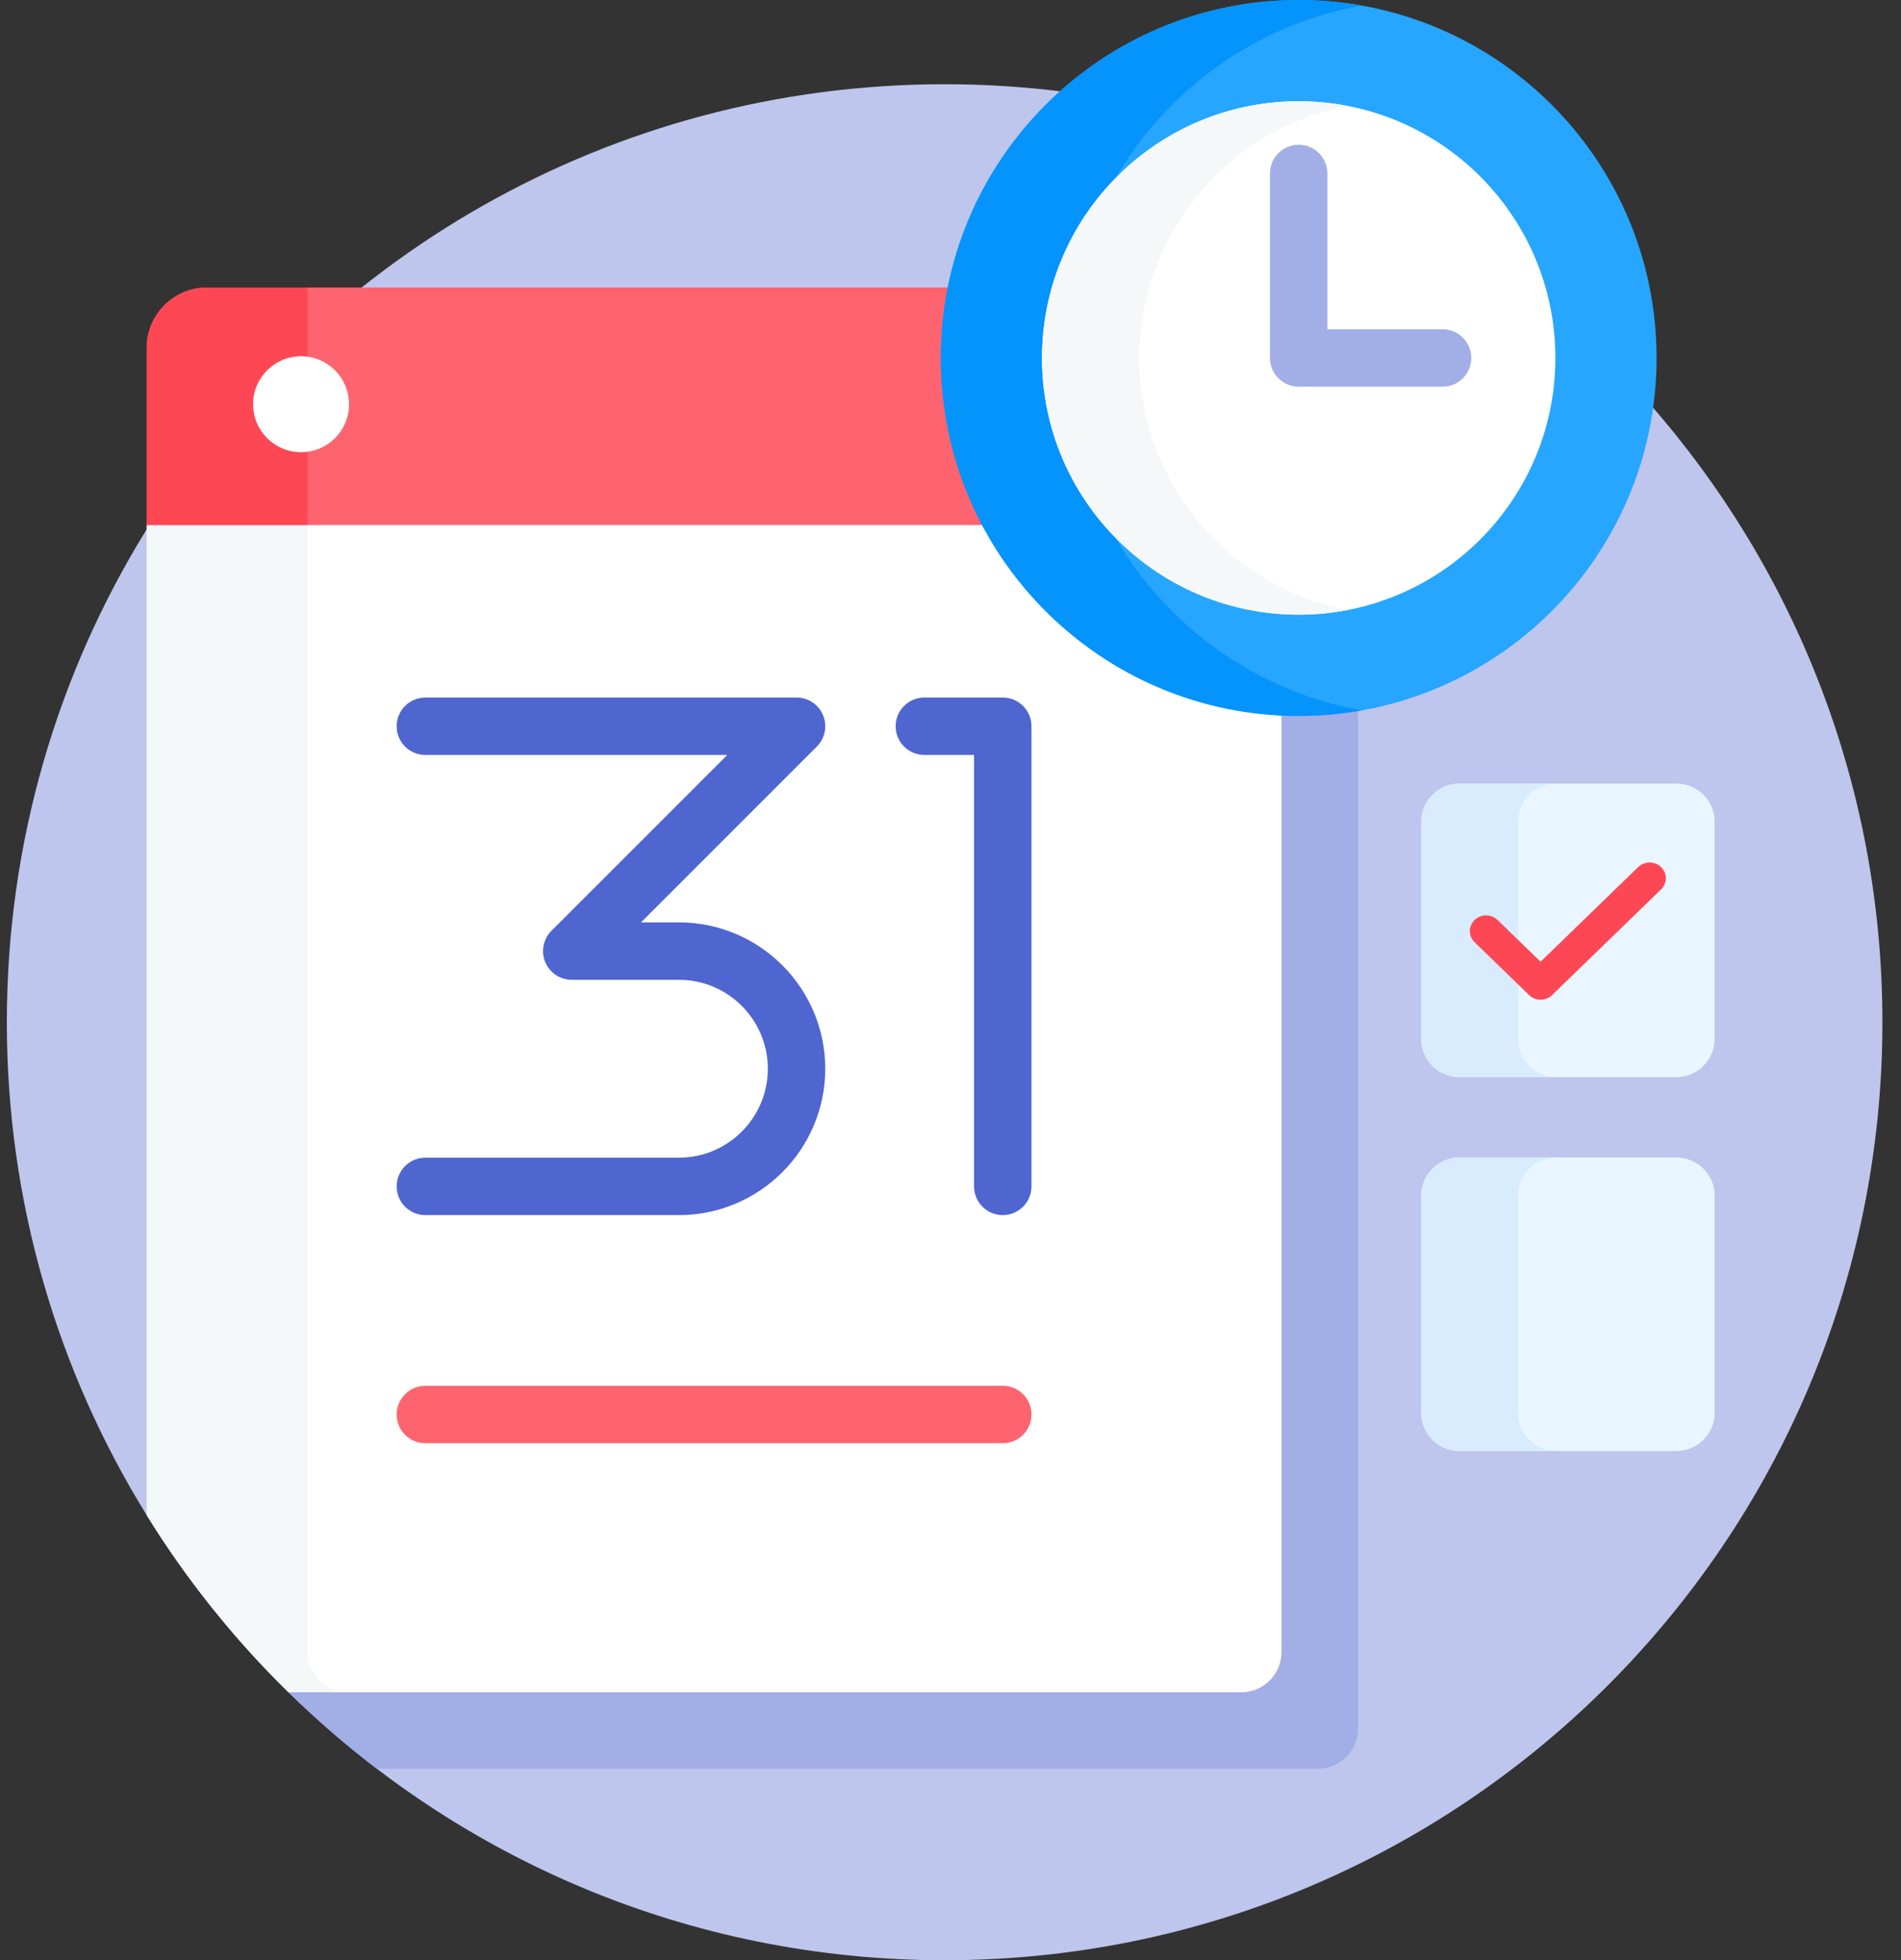
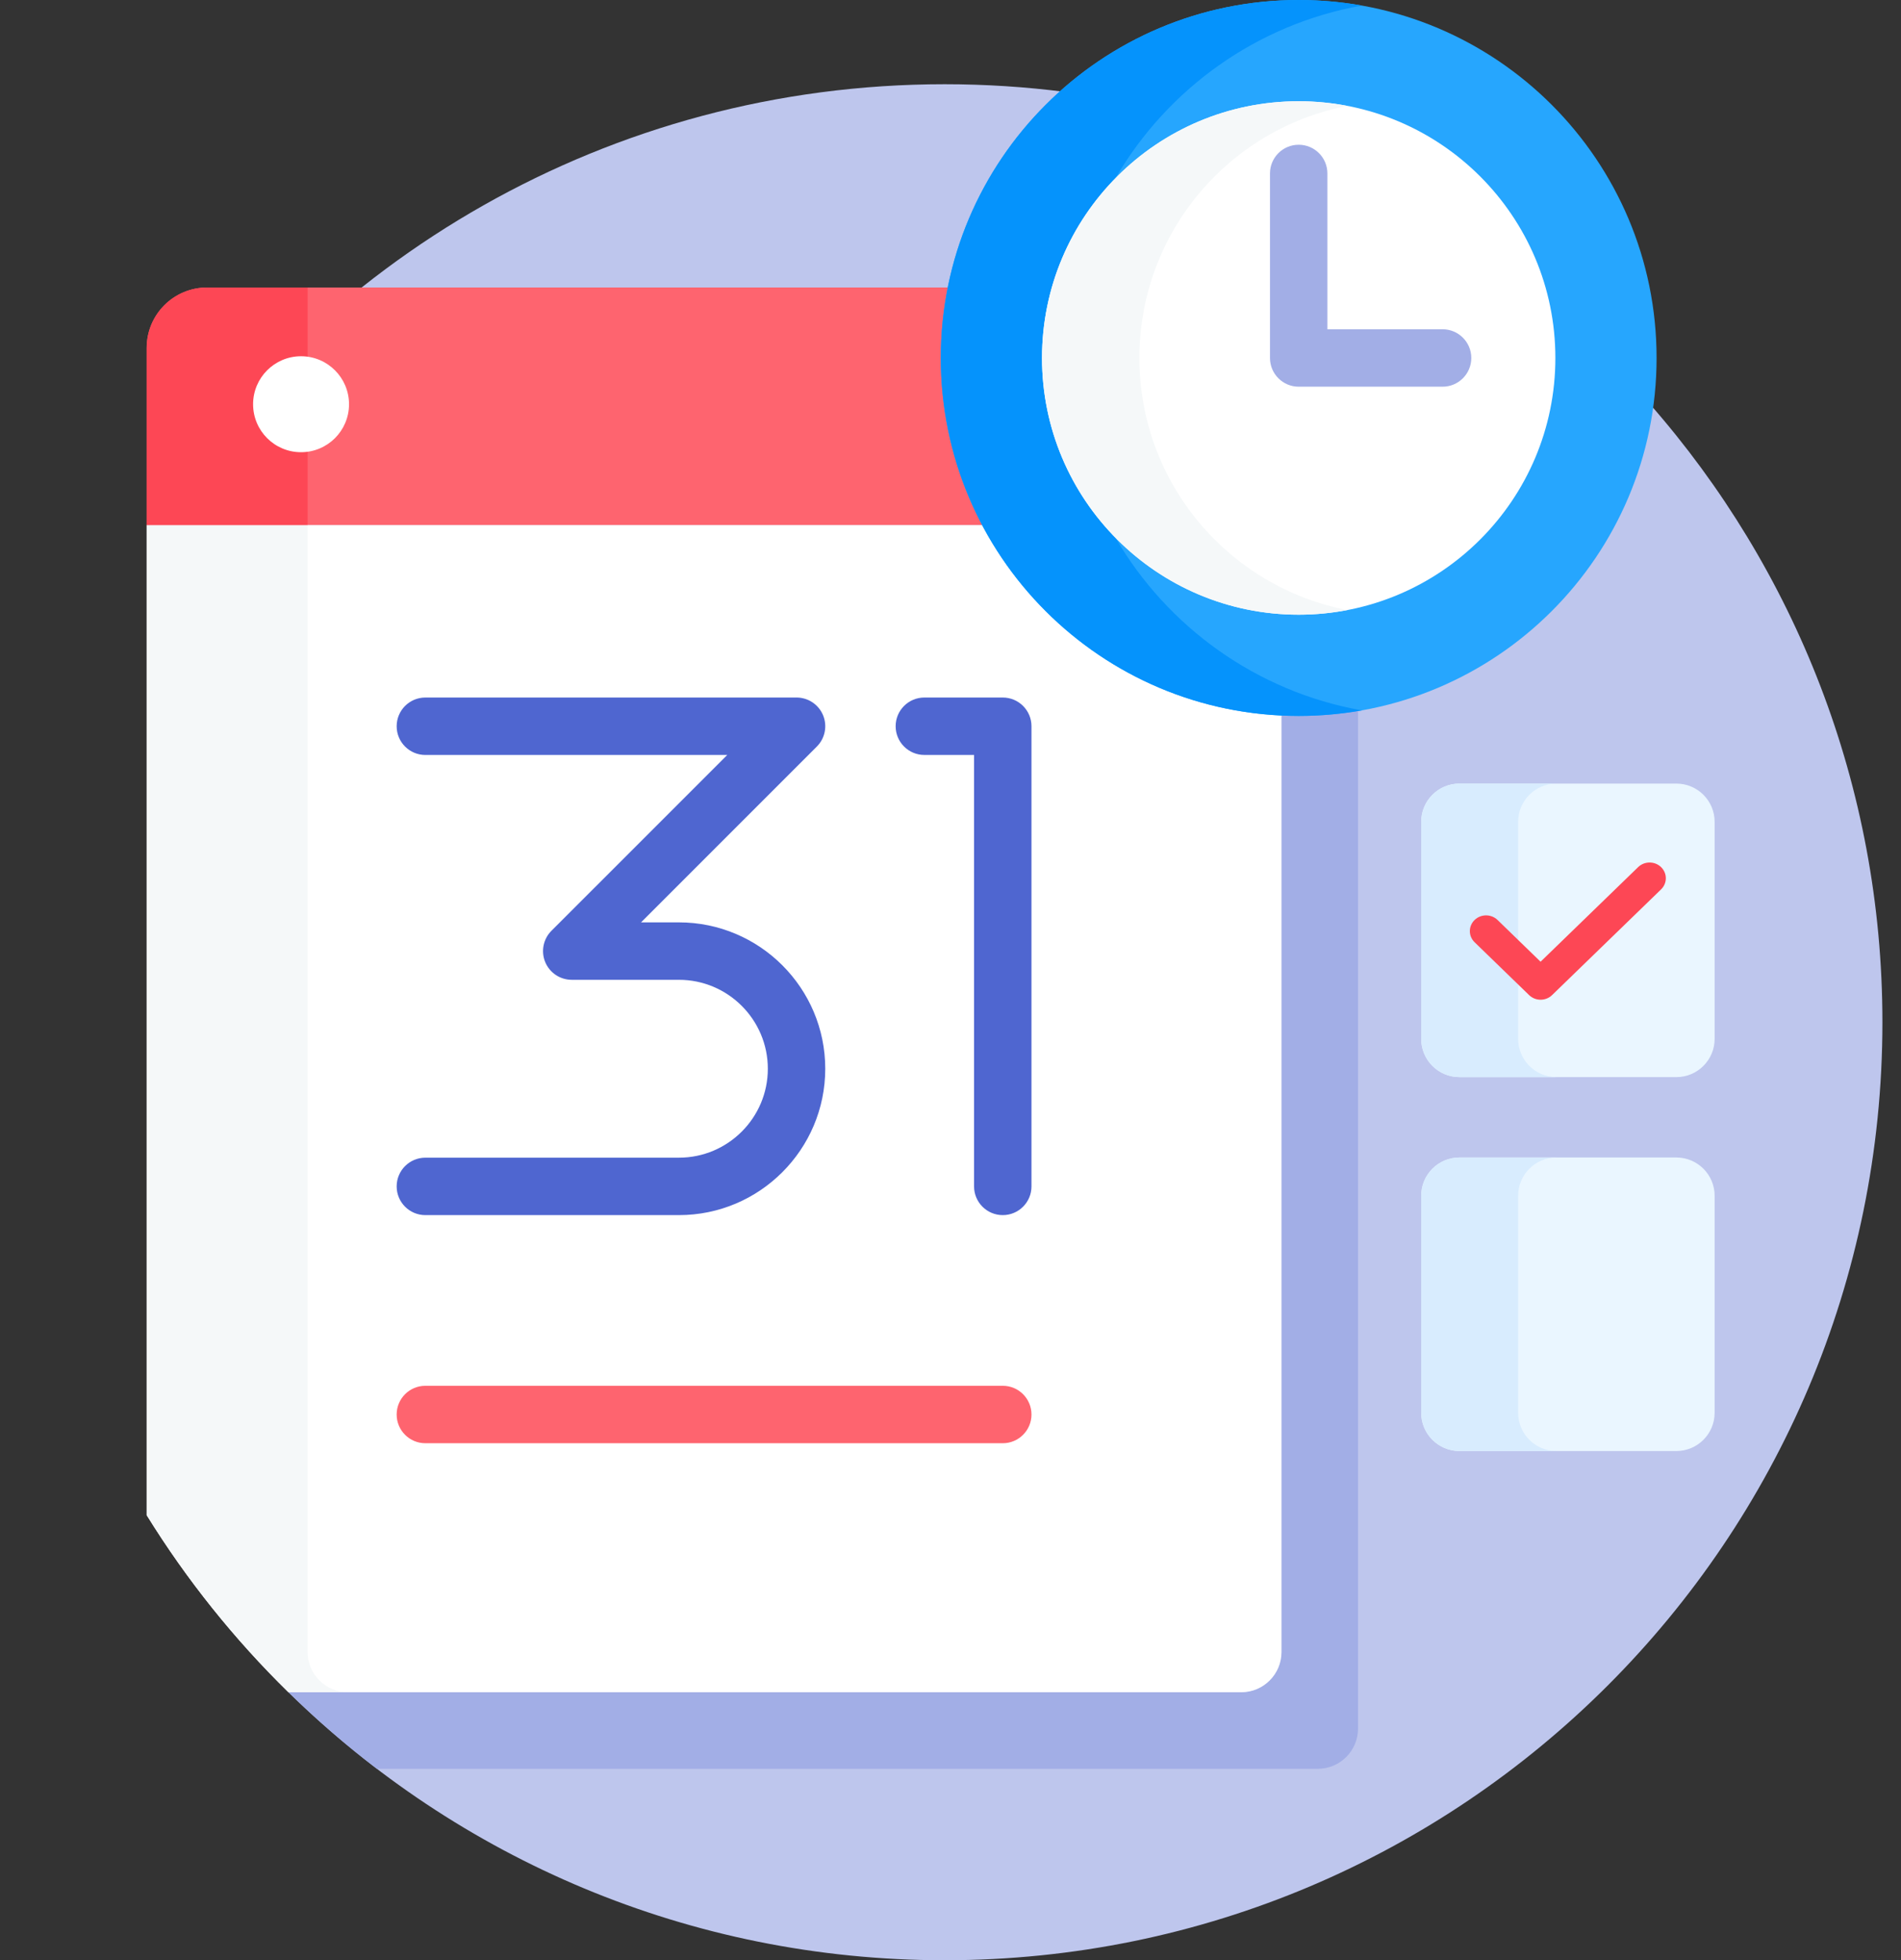
<svg xmlns="http://www.w3.org/2000/svg" width="97" height="100" viewBox="0 0 97 100" fill="none">
  <rect x="0" y="0" width="97" height="100" fill="#333333" stroke="none" />
  <g id="Group">
    <g id="Group_2">
      <path id="Vector" d="M48.2 18.262C48.2 12.859 50.585 8.004 54.356 4.69C52.34 4.431 50.286 4.297 48.2 4.297C31.091 4.297 16.081 13.278 7.622 26.782L7.645 26.977H50.446C49.016 24.391 48.2 21.42 48.2 18.262Z" fill="#BEC6ED" />
      <path id="Vector_2" d="M84.181 20.606C83.028 29.464 75.434 36.328 66.267 36.328C65.906 36.328 65.548 36.316 65.192 36.295V84.275C65.192 85.299 64.359 86.133 63.334 86.133H14.693L14.716 86.328C23.346 94.784 35.163 100 48.2 100C74.628 100 96.052 78.576 96.052 52.148C96.052 40.064 91.57 29.028 84.181 20.606Z" fill="#BEC6ED" />
    </g>
-     <path id="Vector_3" d="M7.679 27.759L7.484 27.003C2.962 34.31 0.349 42.923 0.349 52.148C0.349 61.373 2.962 69.987 7.484 77.294L7.679 76.502L7.679 27.759Z" fill="#BEC6ED" />
    <path id="Vector_4" d="M66.267 36.328C65.972 36.328 65.679 36.321 65.388 36.306V84.275C65.388 85.409 64.468 86.328 63.334 86.328H14.72C16.141 87.72 17.646 89.027 19.232 90.234H67.24C68.374 90.234 69.294 89.315 69.294 88.181V36.073C68.309 36.24 67.298 36.328 66.267 36.328Z" fill="#A2AEE6" />
    <g id="Group_3">
      <g id="Group_4">
        <g id="Group_5">
          <path id="Vector_5" d="M50.339 26.782H7.484V77.294C9.526 80.594 11.958 83.626 14.716 86.328H63.334C64.468 86.328 65.388 85.409 65.388 84.275V36.306C58.876 35.993 53.258 32.216 50.339 26.782Z" fill="white" />
          <g id="Group_6">
            <path id="Vector_6" d="M15.697 84.275V26.782H7.484V77.294C9.526 80.594 11.958 83.626 14.716 86.328H17.751C16.617 86.328 15.697 85.409 15.697 84.275Z" fill="#F5F8F9" />
          </g>
          <path id="Vector_7" d="M48.2 18.262C48.2 17.031 48.324 15.829 48.56 14.667H10.564C8.863 14.667 7.484 16.046 7.484 17.747V26.782H50.339C48.975 24.242 48.2 21.341 48.2 18.262Z" fill="#FE646F" />
          <path id="Vector_8" d="M15.697 14.667H10.564C8.863 14.667 7.484 16.046 7.484 17.747V26.782H15.697L15.697 14.667Z" fill="#FD4755" />
        </g>
        <g id="Group_7">
          <g id="Group_8">
            <path id="Vector_9" d="M34.642 61.988H21.705C20.895 61.988 20.24 61.332 20.24 60.523C20.24 59.714 20.895 59.058 21.705 59.058H34.642C37.144 59.058 39.179 57.023 39.179 54.521C39.179 52.019 37.144 49.984 34.642 49.984H29.174C28.581 49.984 28.047 49.627 27.82 49.08C27.594 48.532 27.719 47.902 28.138 47.483L37.108 38.514H21.705C20.895 38.514 20.24 37.858 20.24 37.049C20.24 36.24 20.895 35.584 21.705 35.584H40.645C41.237 35.584 41.771 35.941 41.998 36.488C42.225 37.036 42.099 37.666 41.68 38.085L32.71 47.054H34.642C38.76 47.054 42.109 50.404 42.109 54.521C42.109 58.638 38.76 61.988 34.642 61.988Z" fill="#4F66D0" />
          </g>
          <g id="Group_9">
            <path id="Vector_10" d="M51.167 61.988C50.358 61.988 49.702 61.332 49.702 60.523V38.513H47.166C46.357 38.513 45.701 37.857 45.701 37.048C45.701 36.239 46.357 35.584 47.166 35.584H51.167C51.976 35.584 52.632 36.239 52.632 37.048V60.523C52.632 61.332 51.976 61.988 51.167 61.988Z" fill="#4F66D0" />
          </g>
        </g>
        <g id="Group_10">
          <path id="Vector_11" d="M51.167 73.625H21.705C20.895 73.625 20.24 72.969 20.24 72.16C20.24 71.351 20.895 70.695 21.705 70.695H51.167C51.976 70.695 52.632 71.351 52.632 72.16C52.632 72.969 51.976 73.625 51.167 73.625Z" fill="#FE646F" />
        </g>
      </g>
      <g id="Group_11">
        <g id="Group_12">
          <path id="Vector_12" d="M15.361 23.069C16.713 23.069 17.809 21.974 17.809 20.622C17.809 19.27 16.713 18.174 15.361 18.174C14.009 18.174 12.914 19.27 12.914 20.622C12.914 21.974 14.009 23.069 15.361 23.069Z" fill="white" />
        </g>
      </g>
    </g>
    <g id="Group_13">
      <g id="Group_14">
        <path id="Vector_13" d="M66.267 36.523C76.352 36.523 84.528 28.347 84.528 18.262C84.528 8.176 76.352 0 66.267 0C56.181 0 48.005 8.176 48.005 18.262C48.005 28.347 56.181 36.523 66.267 36.523Z" fill="#26A6FE" />
      </g>
      <path id="Vector_14" d="M56.916 27.428C54.6 25.066 53.17 21.831 53.17 18.262C53.17 14.692 54.6 11.458 56.916 9.095C59.563 4.544 64.119 1.24 69.489 0.284C68.443 0.097 67.366 0 66.267 0C56.181 0 48.005 8.176 48.005 18.262C48.005 28.348 56.181 36.523 66.267 36.523C67.366 36.523 68.443 36.426 69.489 36.24C64.119 35.284 59.563 31.98 56.916 27.428Z" fill="#0593FC" />
      <g id="Group_15">
        <path id="Vector_15" d="M66.267 31.358C73.5 31.358 79.364 25.495 79.364 18.262C79.364 11.028 73.5 5.165 66.267 5.165C59.033 5.165 53.17 11.028 53.17 18.262C53.17 25.495 59.033 31.358 66.267 31.358Z" fill="white" />
      </g>
      <path id="Vector_16" d="M58.139 18.262C58.139 11.879 62.707 6.565 68.751 5.403C67.947 5.249 67.117 5.165 66.267 5.165C59.033 5.165 53.17 11.028 53.17 18.262C53.17 25.495 59.033 31.358 66.267 31.358C67.117 31.358 67.947 31.275 68.751 31.12C62.707 29.959 58.139 24.645 58.139 18.262Z" fill="#F5F8F9" />
      <g id="Group_16">
        <path id="Vector_17" d="M73.609 19.727H66.267C65.457 19.727 64.802 19.071 64.802 18.262V8.848C64.802 8.039 65.457 7.384 66.267 7.384C67.076 7.384 67.731 8.039 67.731 8.848V16.797H73.609C74.418 16.797 75.074 17.453 75.074 18.262C75.074 19.071 74.418 19.727 73.609 19.727Z" fill="#A2AEE6" />
      </g>
    </g>
    <g id="Group_17">
      <g id="Group_18">
        <g id="Group_19">
          <path id="Vector_18" d="M85.537 74.023H74.47C73.391 74.023 72.517 73.149 72.517 72.07V61.003C72.517 59.924 73.391 59.049 74.47 59.049H85.537C86.616 59.049 87.491 59.924 87.491 61.003V72.07C87.49 73.149 86.616 74.023 85.537 74.023Z" fill="#EAF6FF" />
        </g>
        <path id="Vector_19" d="M77.464 72.07V61.003C77.464 59.924 78.339 59.049 79.418 59.049H74.47C73.391 59.049 72.517 59.924 72.517 61.003V72.07C72.517 73.149 73.391 74.023 74.47 74.023H79.418C78.339 74.023 77.464 73.149 77.464 72.07Z" fill="#D8ECFE" />
      </g>
      <g id="Group_20">
        <g id="Group_21">
          <path id="Vector_20" d="M85.537 54.948H74.47C73.391 54.948 72.517 54.074 72.517 52.995V41.927C72.517 40.848 73.391 39.974 74.47 39.974H85.537C86.616 39.974 87.491 40.848 87.491 41.927V52.995C87.49 54.074 86.616 54.948 85.537 54.948Z" fill="#EAF6FF" />
        </g>
        <path id="Vector_21" d="M77.464 52.995V41.927C77.464 40.848 78.339 39.974 79.418 39.974H74.47C73.391 39.974 72.517 40.848 72.517 41.927V52.995C72.517 54.074 73.391 54.948 74.47 54.948H79.418C78.339 54.948 77.464 54.074 77.464 52.995Z" fill="#D8ECFE" />
        <g id="Group_22">
          <path id="Vector_22" d="M78.609 51C78.398 51 78.186 50.922 78.024 50.765L75.243 48.068C74.919 47.754 74.919 47.246 75.243 46.932C75.566 46.619 76.09 46.619 76.414 46.932L78.609 49.062L83.587 44.235C83.91 43.922 84.434 43.922 84.758 44.235C85.081 44.549 85.081 45.057 84.758 45.371L79.195 50.765C79.033 50.922 78.821 51 78.609 51Z" fill="#FD4755" />
        </g>
      </g>
    </g>
  </g>
</svg>